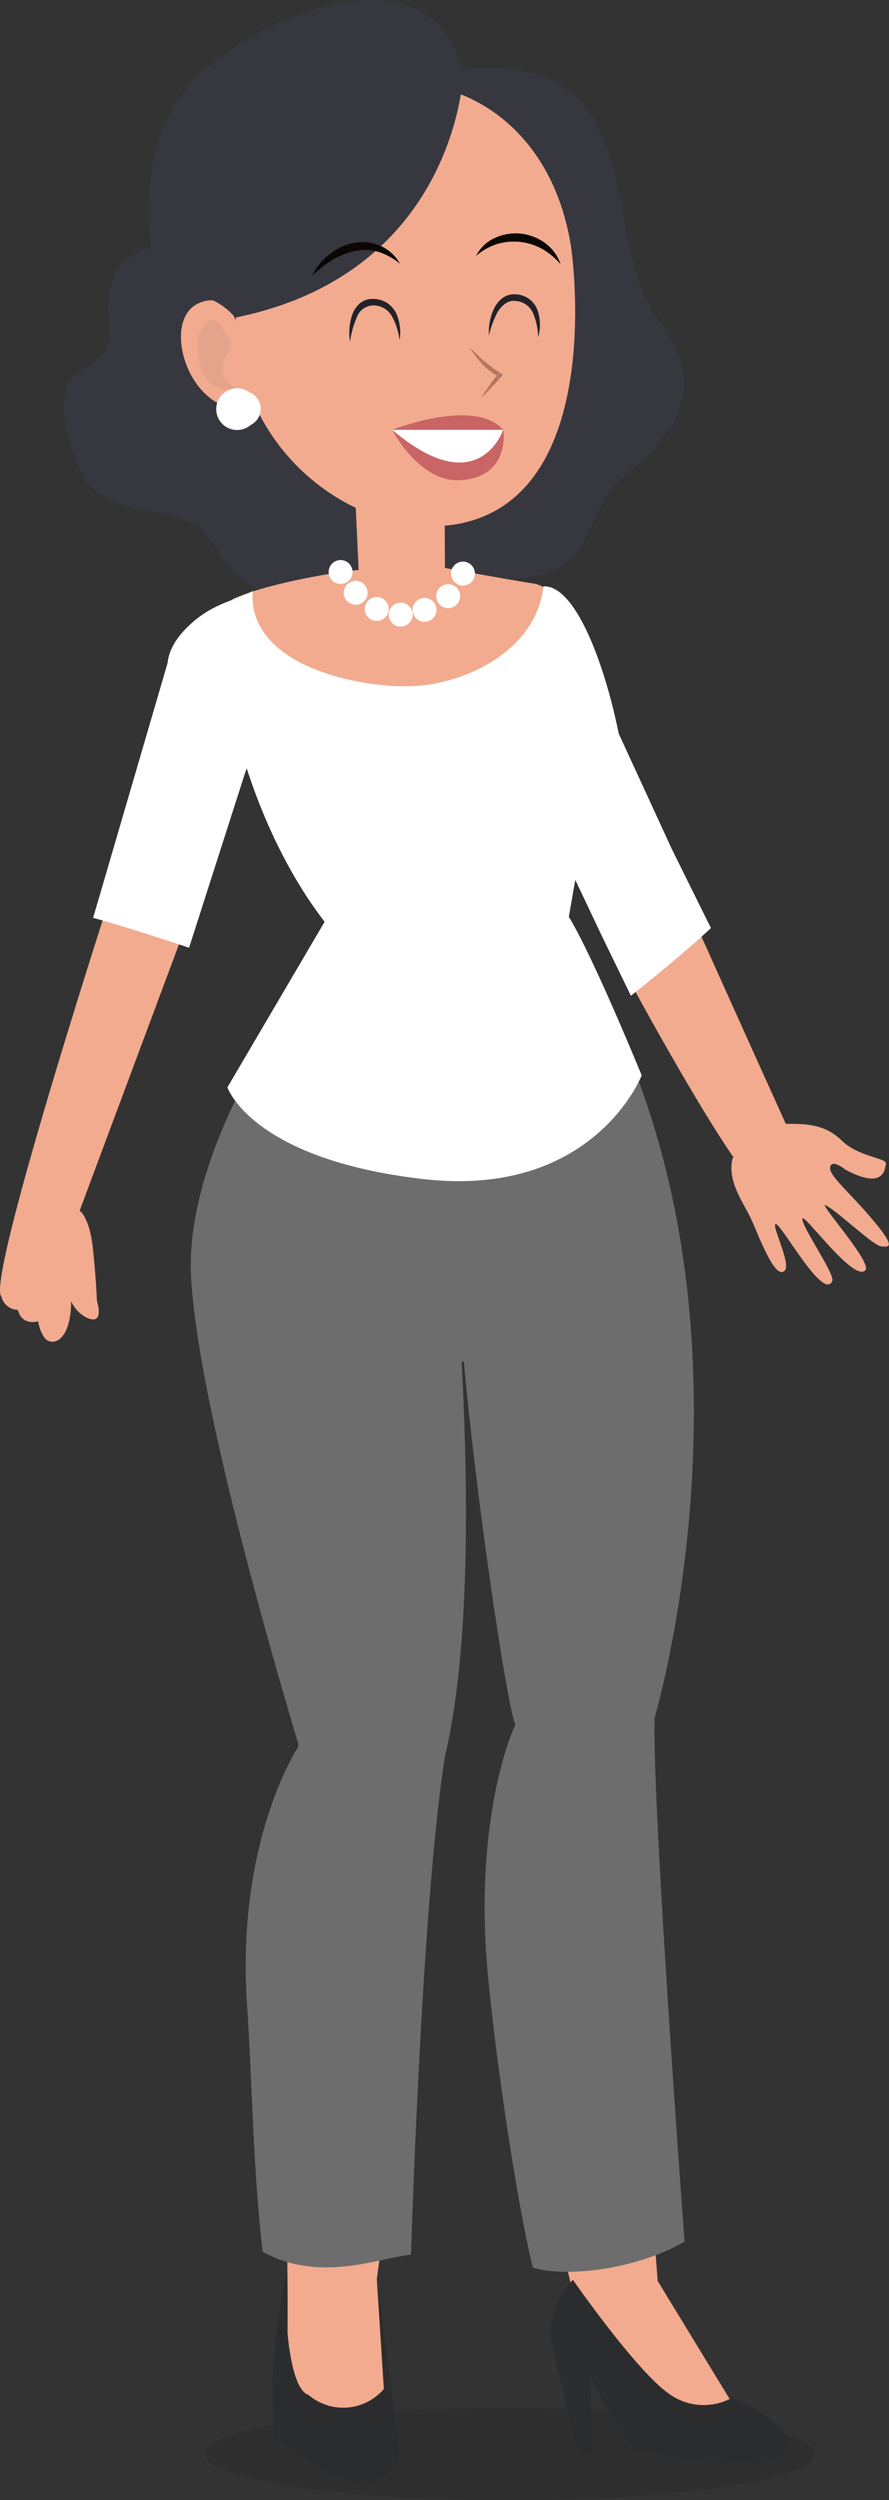
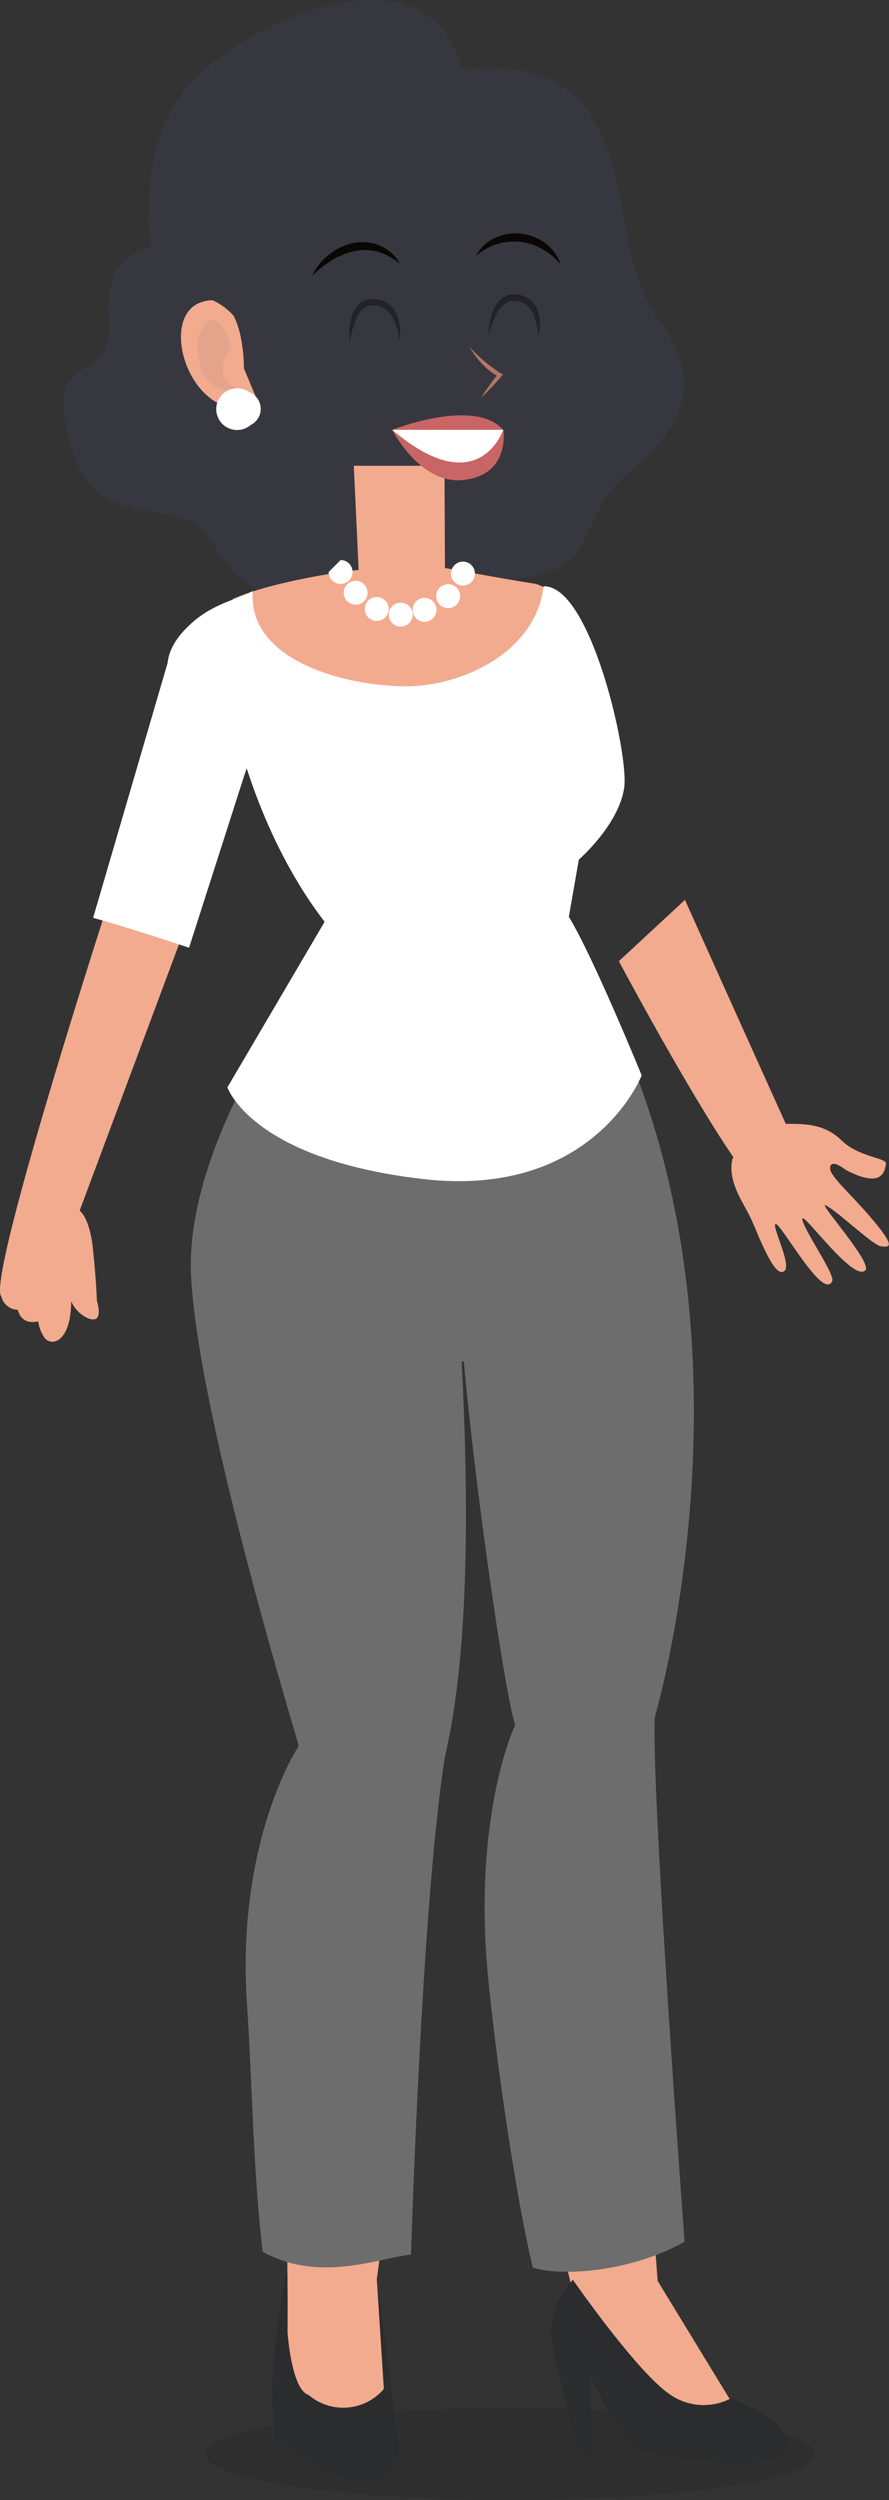
<svg xmlns="http://www.w3.org/2000/svg" viewBox="0 0 148.78 418.16">
  <rect x="0" y="0" width="148.78" height="418.16" fill="#333333" stroke="none" />
  <defs>
    <style>.cls-1{fill:#37373f;}.cls-2{fill:#f2ab8f;}.cls-3{fill:#b57662;}.cls-4{fill:#d69f8a;opacity:0.5;}.cls-5{fill:#0a0705;}.cls-6{fill:#c96565;}.cls-7{fill:#fff;}.cls-8{fill:#222228;}.cls-9{fill:#000100;opacity:0.1;}.cls-10{fill:#2b2c2d;}.cls-11{fill:#6d6d6d;}</style>
  </defs>
  <title>Ресурс 3</title>
  <g id="Слой_2" data-name="Слой 2">
    <g id="objects">
      <path class="cls-1" d="M25.59,41.36s-8.71.67-7.37,12.39-12,3-6,22.11c3.69,11.72,13.74,8,20.44,11.72C36.83,89.89,38,102.32,55.4,100s17.08-2.78,27.8-3c15.75-.34,13.38-6.82,19.1-15.07,3-4.36,20.09-12.73,7.7-28.81-10.41-13.51.67-47.9-37.51-40.86S25.59,41.36,25.59,41.36Z" />
      <path class="cls-2" d="M74.47,96.62,74.39,77.9H59.21l1,21.51c.51,5,5.55,6,7.69,6C72.12,105.4,74.07,103.77,74.47,96.62Z" />
-       <path class="cls-2" d="M95.58,41.35s5.93,39.8-17.32,45.92C61.75,91.62,38.17,76.36,39.51,50.55S57.34,13.4,69,14,92.8,23.44,95.58,41.35Z" />
      <path class="cls-3" d="M78.54,58a27.19,27.19,0,0,0,5.27,4.44l.37.2-.27.31a42,42,0,0,1-3.38,3.56,41.91,41.91,0,0,1,2.86-4l.1.51a10.84,10.84,0,0,1-2.84-2.19A15.73,15.73,0,0,1,78.54,58Z" />
      <path class="cls-2" d="M40.82,61.6s.16-13.81-7.3-11S32.38,72,43.38,67.73Z" />
      <path class="cls-4" d="M33,57s1.52-5.84,4-2.51,1.4,4.26,1.4,4.26S35.11,63,39.69,64.94C39.69,64.94,33.06,67.31,33,57Z" />
      <path class="cls-1" d="M77.5,12.6S76.18,45.68,39.37,53.12a11,11,0,0,0-12.26-3.25c-2.6-8.23-5.23-26.9,6.53-37.7S73.31-8.92,77.5,12.6Z" />
      <path class="cls-5" d="M52.25,46.14A9.18,9.18,0,0,1,55,42.65a9.72,9.72,0,0,1,4.09-2,7.65,7.65,0,0,1,4.56.46,7,7,0,0,1,3.29,3,10.79,10.79,0,0,0-3.66-2,8.34,8.34,0,0,0-3.91-.11,11.89,11.89,0,0,0-3.74,1.48A17.64,17.64,0,0,0,52.25,46.14Z" />
      <path class="cls-5" d="M79.66,42.81a6.62,6.62,0,0,1,3.13-3,8.19,8.19,0,0,1,4.37-.73,8.33,8.33,0,0,1,4.13,1.62,7.1,7.1,0,0,1,2.52,3.49,11.64,11.64,0,0,0-3.12-2.58,9.76,9.76,0,0,0-7.51-.79A10.07,10.07,0,0,0,79.66,42.81Z" />
      <path class="cls-6" d="M65.64,71.89s13.76-5.46,18.57,0Z" />
      <path class="cls-6" d="M65.64,71.89s4.56,9,11.61,8.41c8.21-.64,7-8.41,7-8.41Z" />
      <path class="cls-7" d="M65.64,71.89H84.21S80.12,84.19,65.64,71.89Z" />
      <path class="cls-8" d="M81.82,56.13a9.47,9.47,0,0,1,.77-4.33A4.94,4.94,0,0,1,84,49.92a3.37,3.37,0,0,1,2.37-.69A4.06,4.06,0,0,1,90,52a7.59,7.59,0,0,1,.07,4.4,11,11,0,0,0-.88-4.06,3.38,3.38,0,0,0-2.92-2c-1.23-.18-2.26.7-3,1.86A15.93,15.93,0,0,0,81.82,56.13Z" />
      <path class="cls-8" d="M58.58,57.17a9.52,9.52,0,0,1,.32-4.39,4.65,4.65,0,0,1,1.27-2A3.35,3.35,0,0,1,62.5,50a4.28,4.28,0,0,1,2.32.69,4.59,4.59,0,0,1,1.53,1.81,7.74,7.74,0,0,1,.52,4.38,11.26,11.26,0,0,0-1.29-4,3.55,3.55,0,0,0-3.09-1.8,3,3,0,0,0-2.78,2A15.42,15.42,0,0,0,58.58,57.17Z" />
      <path class="cls-7" d="M43.17,68.43a3.49,3.49,0,1,1-3.48-3.49A3.48,3.48,0,0,1,43.17,68.43Z" />
      <ellipse class="cls-9" cx="85.33" cy="410.45" rx="51" ry="7.71" />
      <path class="cls-2" d="M140.89,190.78c-2.69-2.62-5.6-2.86-9.38-2.81-4.58-10.09-16.88-37.46-16.88-37.46l-11.06,10.25s11.56,21.69,19.18,32.81l-.15.18c-.85,3.42,1.34,6.75,2.5,8.93s1.45,3.33,2.55,5.67c.94,2,2.52,5.28,3.66,4.19s-2.11-7.38-1.54-7.8c.75-.54,8,13,9.51,9.52.5-1.12-4.87-8.69-5-10.34s8.54,10.66,10.55,8.53c1.22-1.29-8.25-11.72-6.61-10.85,2.09,1.11,7.89,6.69,9.19,6.84s2.91.49-1.91-5.08c-3.54-4.09-6.7-6.74-6.58-8.06.15-1.63,2.6.35,2.6.35,6.34,3.37,6.57,0,6.75-1S143.7,193.53,140.89,190.78Z" />
-       <path class="cls-7" d="M100.78,156.66l4.81,9.89c4.58-3.65,9.09-7.36,13.39-11.32L112.43,142l-19.33-42c-6.65-.66-19.5,1.26-7.64,24.33Z" />
      <path class="cls-10" d="M47.93,380.06s-3.78,17.29-1.77,28.06c0,0,17.22,14,20.71,2.25l-3.81-29.23Z" />
      <path class="cls-2" d="M64.33,372.2c-5.47.11-10.92,0-16.36-.4.23,10.46.15,18.28.15,18.28s.65,9.62,3.52,10.48a8.94,8.94,0,0,0,12.6-1l-1.18-18.38S63.52,377.73,64.33,372.2Z" />
      <path class="cls-2" d="M110.06,381.49s-.66-8.78-1.52-21.07A12.77,12.77,0,0,1,99.93,366a57.48,57.48,0,0,1-8.15.78c2.33,9.16,3.91,15.86,3.91,15.86l16.57,21.46h11.6Z" />
      <path class="cls-10" d="M95.88,381.31a12.59,12.59,0,0,0-3.32,11.6c1.66,7,4.42,17.78,4.42,17.78l2.21-.19-.37-13s5.34,11.34,7.92,12.26,23,4.42,24.86,0-9.21-8.66-9.21-8.66a9.87,9.87,0,0,1-10.68-.92C106.19,396.14,95.88,381.31,95.88,381.31Z" />
      <path class="cls-11" d="M56.54,157.07,92.93,154c39.44,56.6,16.64,133.24,16.64,133.24-.45,11.67,3.52,67.85,5,87.69-8.67,4.93-20.34,5.93-25.4,4.33-2.69-11-6.13-34.21-7.55-49.2-2-21.72,2.29-36.58,4.61-41.54-1.72-5.06-6.69-39.35-8.61-60.84l-.36.06c1.72,32.93.18,53.56-2.8,66.06-3.45,21.74-5.23,69.62-5.68,83.29-5.28.53-15.24,4.81-24.81-.47-1.6-13-1.76-28.49-2.63-41.28-1.87-27.57,8.57-43.18,8.57-43.18,0-.17,0-.34,0-.52-5.55-18.57-17-59-17.94-78.29C30.77,187.89,56.54,157.07,56.54,157.07Z" />
      <path class="cls-2" d="M73,94.73s-.39.21-.47.44l-.94.74-8.56-.67-2.78.09c-1.44,0-14.61,1.85-21.3,4.86-.24,2.16,1.81,11,.75,13,3.12,5.78,9.2.74,12.82,6.26.31.46,1.54,2,1.59,2.08s.35.4.55.58c.42.4,1.82,1.29,2.09,1.48s.68.41,1,.59l.51.26.3.08c.85.26,1.7.49,2.57.68.57.13,1.14.22,1.72.31l.5,0a53.8,53.8,0,0,0,7.07-.15c.5-.05,3.63-.51,2.77-.33.48-.09,1-.17,1.44-.27,2.36-.5,4.69-1.07,7-1.71,1.06-2.94,2.11-5.88,3.06-8.85,1.29-4,8.35-3.68,9.21-7.8.36-1.71,1.09-7.1-4.25-8.75C84.94,96.94,73,94.73,73,94.73Z" />
      <path class="cls-7" d="M95.2,153.34l1.67-9.57s6.72-5.8,7.6-12.08c.78-5.53-5.62-33.88-13.5-33.63-1.28,11-13.62,16.73-23,16.73-9.9,0-25.71-4.1-25.7-15,0-.31,0-.62,0-.92-3,1.6-6.53,2-10.37,5.5-12,11,7.77,18.41,7.77,18.41s3.84,17.39,14.66,31.39L38.06,181.86s4,12,32.66,15.33,36.67-17.33,36.67-17.33S99.3,160.05,95.2,153.34Z" />
-       <path class="cls-7" d="M55,95.67a2,2,0,1,0,2-2A2,2,0,0,0,55,95.67Z" />
+       <path class="cls-7" d="M55,95.67a2,2,0,1,0,2-2Z" />
      <path class="cls-7" d="M57.52,99.14a2,2,0,1,0,2-2A2,2,0,0,0,57.52,99.14Z" />
      <path class="cls-7" d="M61.05,101.85a2,2,0,1,0,2-2A2,2,0,0,0,61.05,101.85Z" />
      <path class="cls-7" d="M65.06,102.8a2,2,0,1,0,2-2A2,2,0,0,0,65.06,102.8Z" />
      <path class="cls-7" d="M69.05,102a2,2,0,1,0,2-2A2,2,0,0,0,69.05,102Z" />
      <path class="cls-7" d="M73,99.71a2,2,0,1,0,2-2A2,2,0,0,0,73,99.71Z" />
      <path class="cls-7" d="M75.48,95.93a2,2,0,1,0,2-2A2,2,0,0,0,75.48,95.93Z" />
      <path class="cls-2" d="M18.06,151.19S-2.37,214.31.23,216.84A2.91,2.91,0,0,0,3,219.08S3.4,221.69,6.4,221a6.3,6.3,0,0,0,1.1,2.82c1.33,1.47,4.38.47,4.41-6.2a5.45,5.45,0,0,0,2.84,2.87c2.79,1.09,1.47-2.91,1.47-2.91s-.13-3.78-.69-8.9-2.2-6.19-2.2-6.19l21.39-57.33Z" />
      <path class="cls-7" d="M31.64,158.51l9.3-29C49.68,105,35,107.89,28.47,109.44L16.41,150.7l-.83,2.81C21,155,26.31,156.76,31.64,158.51Z" />
      <path class="cls-7" d="M37.63,68.39a3,3,0,1,0,3-3A3,3,0,0,0,37.63,68.39Z" />
    </g>
  </g>
</svg>